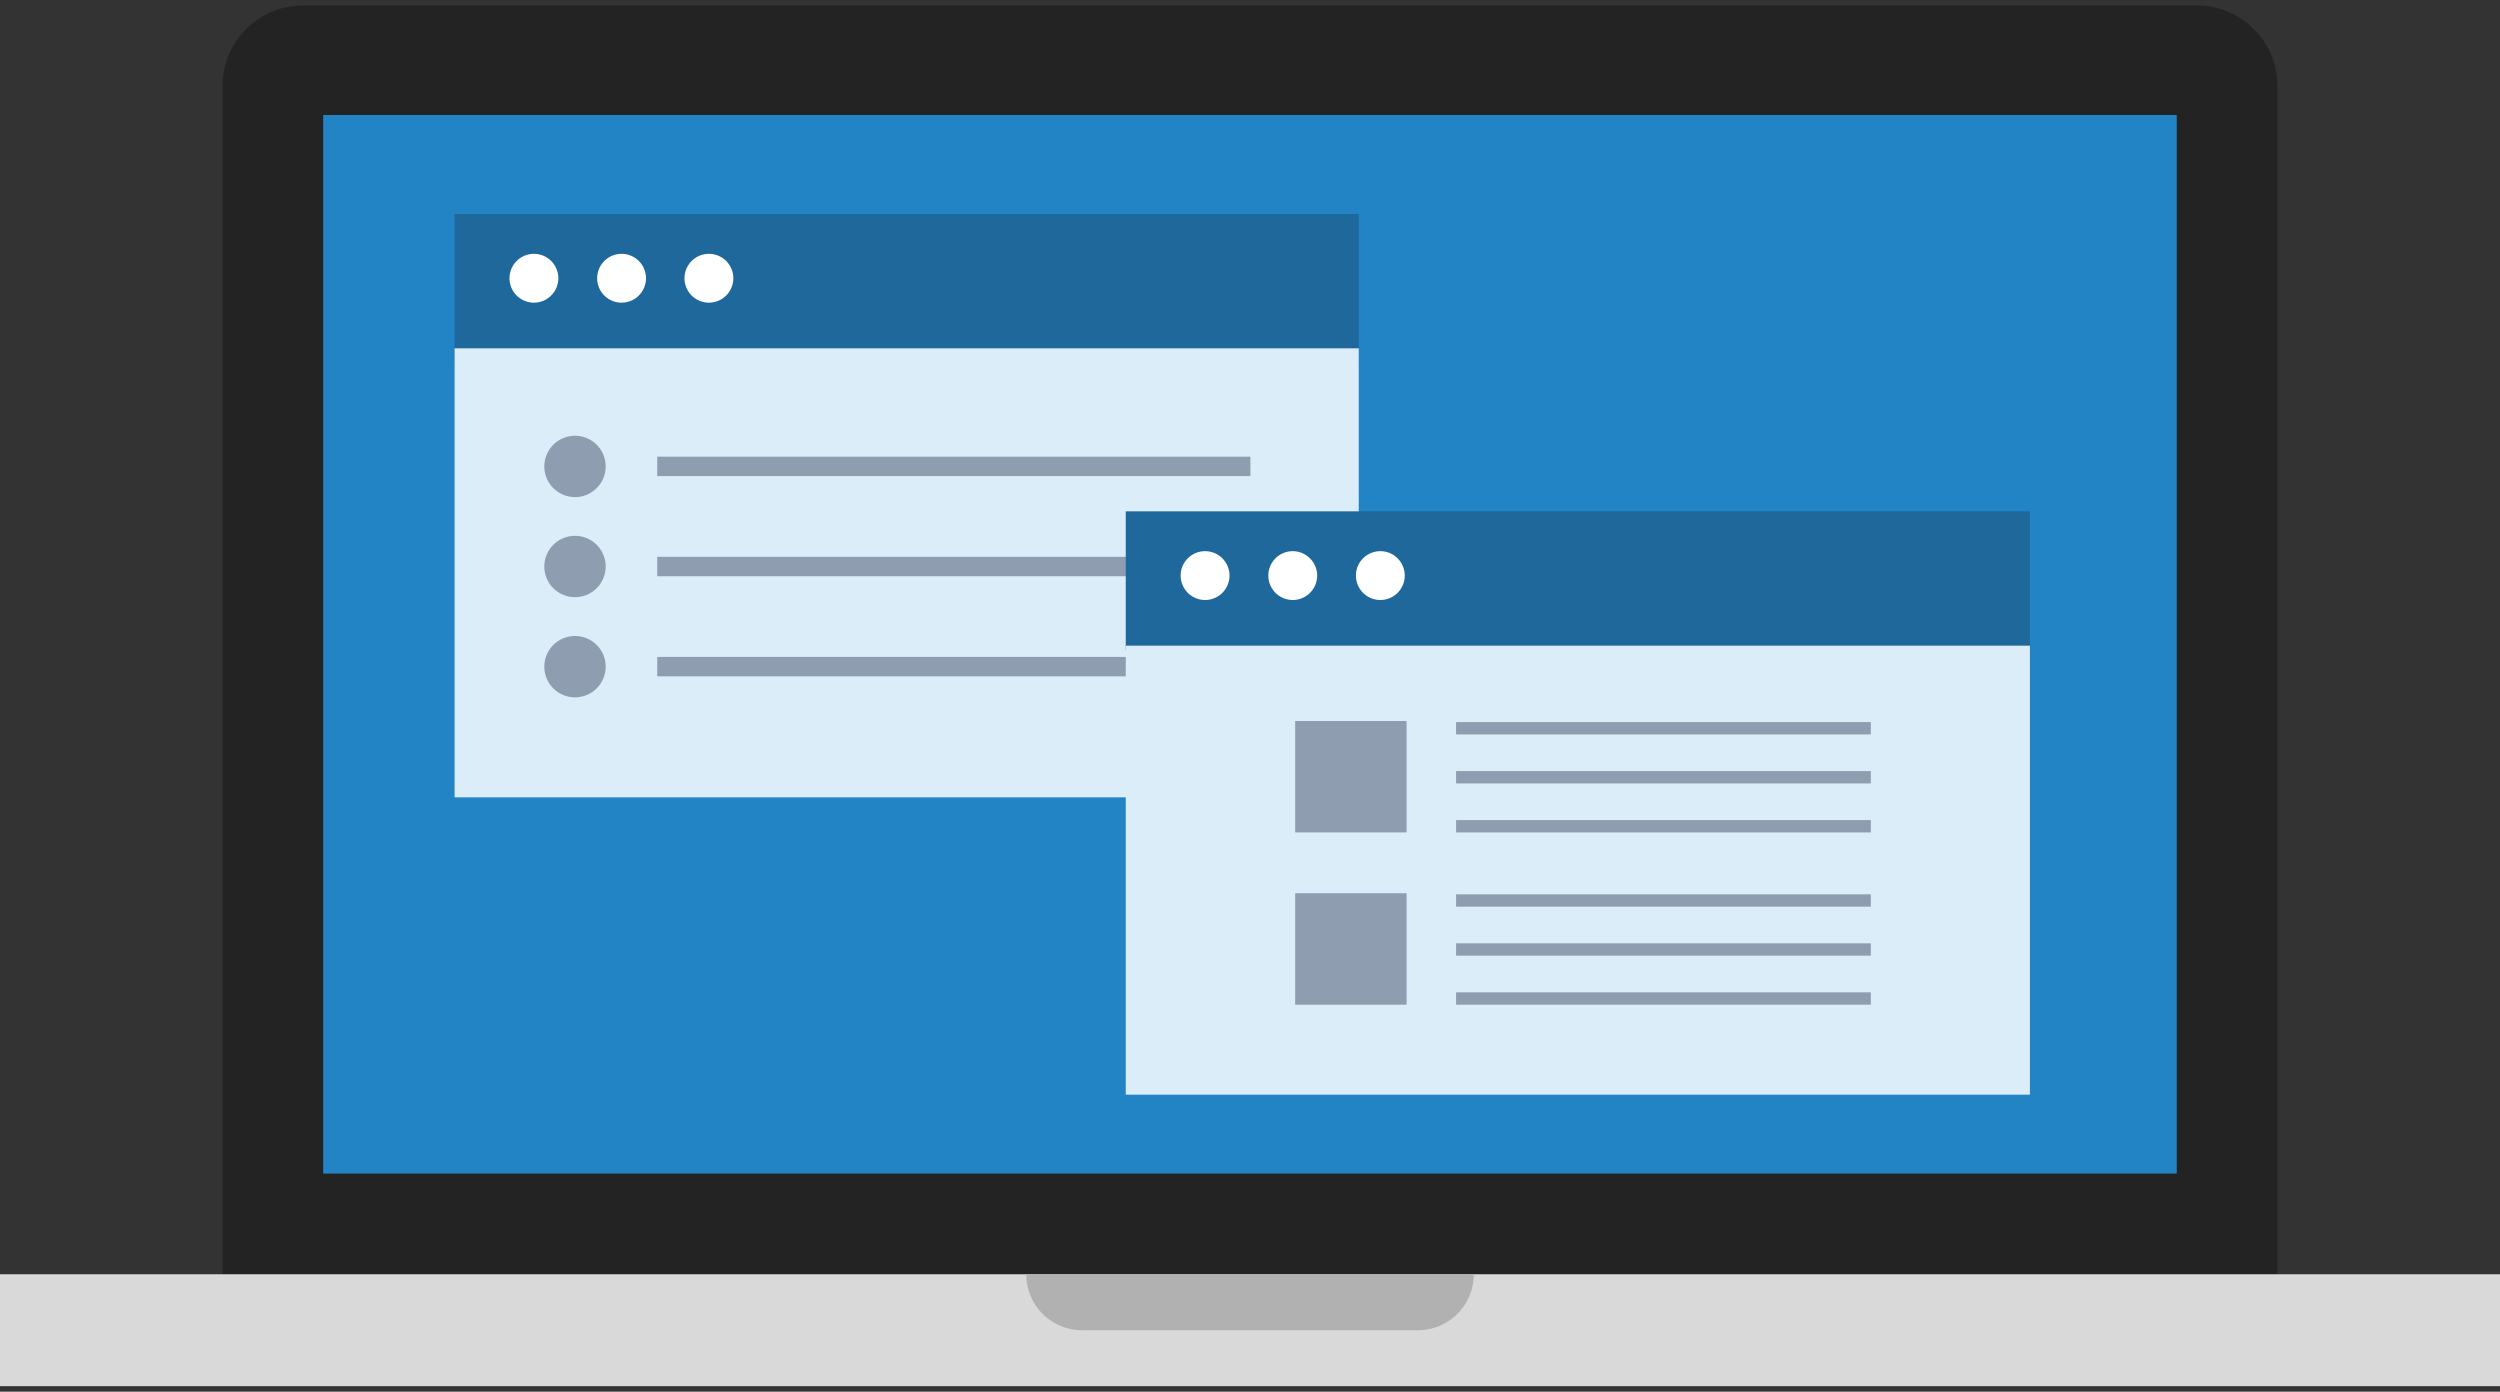
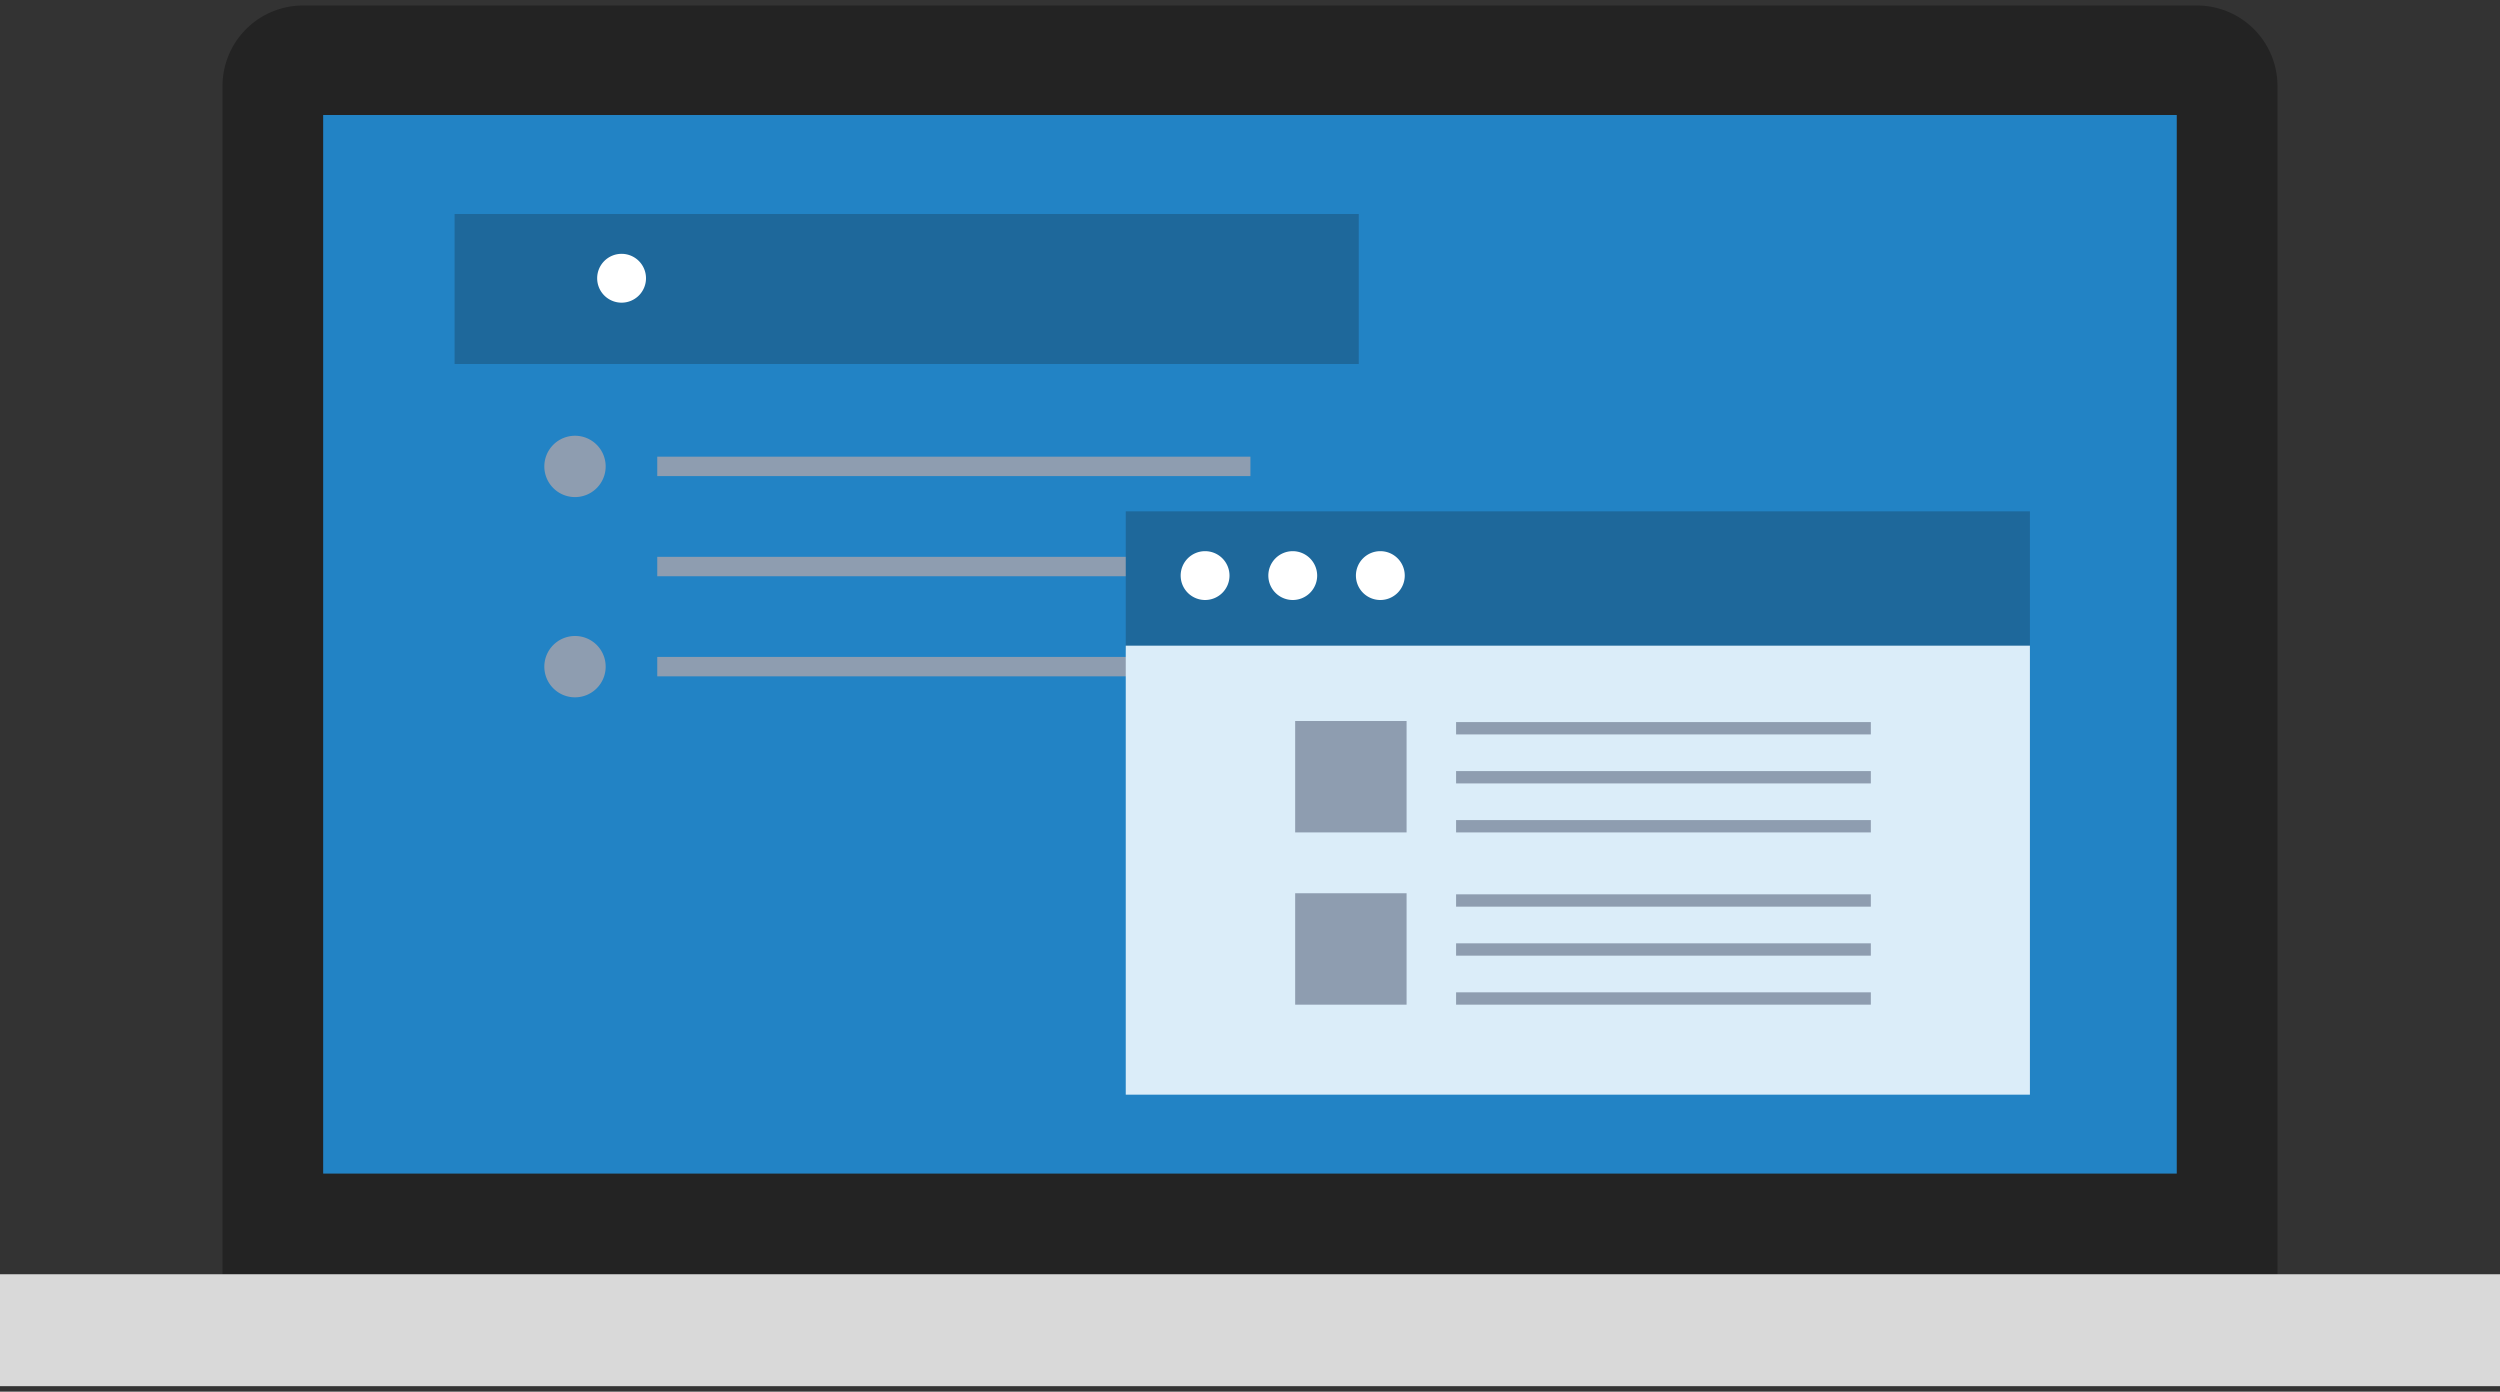
<svg xmlns="http://www.w3.org/2000/svg" viewBox="0 0 300 167">
  <rect x="0" y="0" width="300" height="167" fill="#333333" stroke="none" />
  <defs>
    <style>.cls-1{fill:#232323;}.cls-2{fill:#2283c5;}.cls-3{fill:#d9d9d9;}.cls-4{fill:#b1b1b1;}.cls-5{fill:#1e689b;}.cls-6{fill:#dbedf9;}.cls-7{fill:#fff;}.cls-8{fill:#8e9db0;}</style>
  </defs>
  <title>1_dva okna</title>
  <g id="Слой_1" data-name="Слой 1">
    <path class="cls-1" d="M263.63.66H36.37a9.67,9.67,0,0,0-9.67,9.67V152.91H273.3V10.33A9.67,9.67,0,0,0,263.63.66" />
    <rect class="cls-2" x="38.78" y="13.8" width="222.43" height="127.03" />
    <rect class="cls-3" x="-0.15" y="152.91" width="300.3" height="13.43" />
-     <path class="cls-4" d="M176.85,152.91h-53.7a6.71,6.71,0,0,0,6.71,6.72h40.28a6.71,6.71,0,0,0,6.71-6.72" />
    <rect class="cls-5" x="54.55" y="25.68" width="108.5" height="18" />
-     <rect class="cls-6" x="54.55" y="41.8" width="108.5" height="53.88" />
-     <path class="cls-7" d="M67,33.39a2.93,2.93,0,1,1-2.93-2.93A2.93,2.93,0,0,1,67,33.39" />
    <path class="cls-7" d="M77.52,33.39a2.93,2.93,0,1,1-2.93-2.93,2.93,2.93,0,0,1,2.93,2.93" />
-     <path class="cls-7" d="M88,33.39a2.93,2.93,0,1,1-2.93-2.93A2.93,2.93,0,0,1,88,33.39" />
+     <path class="cls-7" d="M88,33.39A2.93,2.93,0,0,1,88,33.39" />
    <rect class="cls-8" x="78.87" y="54.8" width="71.18" height="2.33" />
    <path class="cls-8" d="M72.68,56A3.68,3.68,0,1,1,69,52.29,3.68,3.68,0,0,1,72.68,56" />
    <rect class="cls-8" x="78.87" y="66.82" width="71.18" height="2.33" />
-     <path class="cls-8" d="M72.68,68A3.68,3.68,0,1,1,69,64.3,3.68,3.68,0,0,1,72.68,68" />
    <rect class="cls-8" x="78.87" y="78.83" width="71.18" height="2.33" />
    <path class="cls-8" d="M72.68,80A3.68,3.68,0,1,1,69,76.32,3.67,3.67,0,0,1,72.68,80" />
    <rect class="cls-5" x="135.09" y="61.36" width="108.5" height="16.67" />
    <rect class="cls-6" x="135.09" y="77.48" width="108.5" height="53.88" />
    <path class="cls-7" d="M147.54,69.07a2.93,2.93,0,1,1-2.93-2.93,2.93,2.93,0,0,1,2.93,2.93" />
    <path class="cls-7" d="M158.06,69.07a2.93,2.93,0,1,1-2.93-2.93,2.94,2.94,0,0,1,2.93,2.93" />
    <path class="cls-7" d="M168.57,69.07a2.93,2.93,0,1,1-2.93-2.93,2.93,2.93,0,0,1,2.93,2.93" />
    <rect class="cls-8" x="155.42" y="86.52" width="13.37" height="13.37" />
    <rect class="cls-8" x="174.73" y="86.65" width="49.77" height="1.48" />
    <rect class="cls-8" x="174.73" y="92.53" width="49.77" height="1.48" />
    <rect class="cls-8" x="174.73" y="98.41" width="49.77" height="1.48" />
    <rect class="cls-8" x="155.42" y="107.19" width="13.37" height="13.37" />
    <rect class="cls-8" x="174.73" y="107.32" width="49.77" height="1.48" />
    <rect class="cls-8" x="174.73" y="113.2" width="49.77" height="1.48" />
    <rect class="cls-8" x="174.73" y="119.08" width="49.77" height="1.48" />
  </g>
</svg>